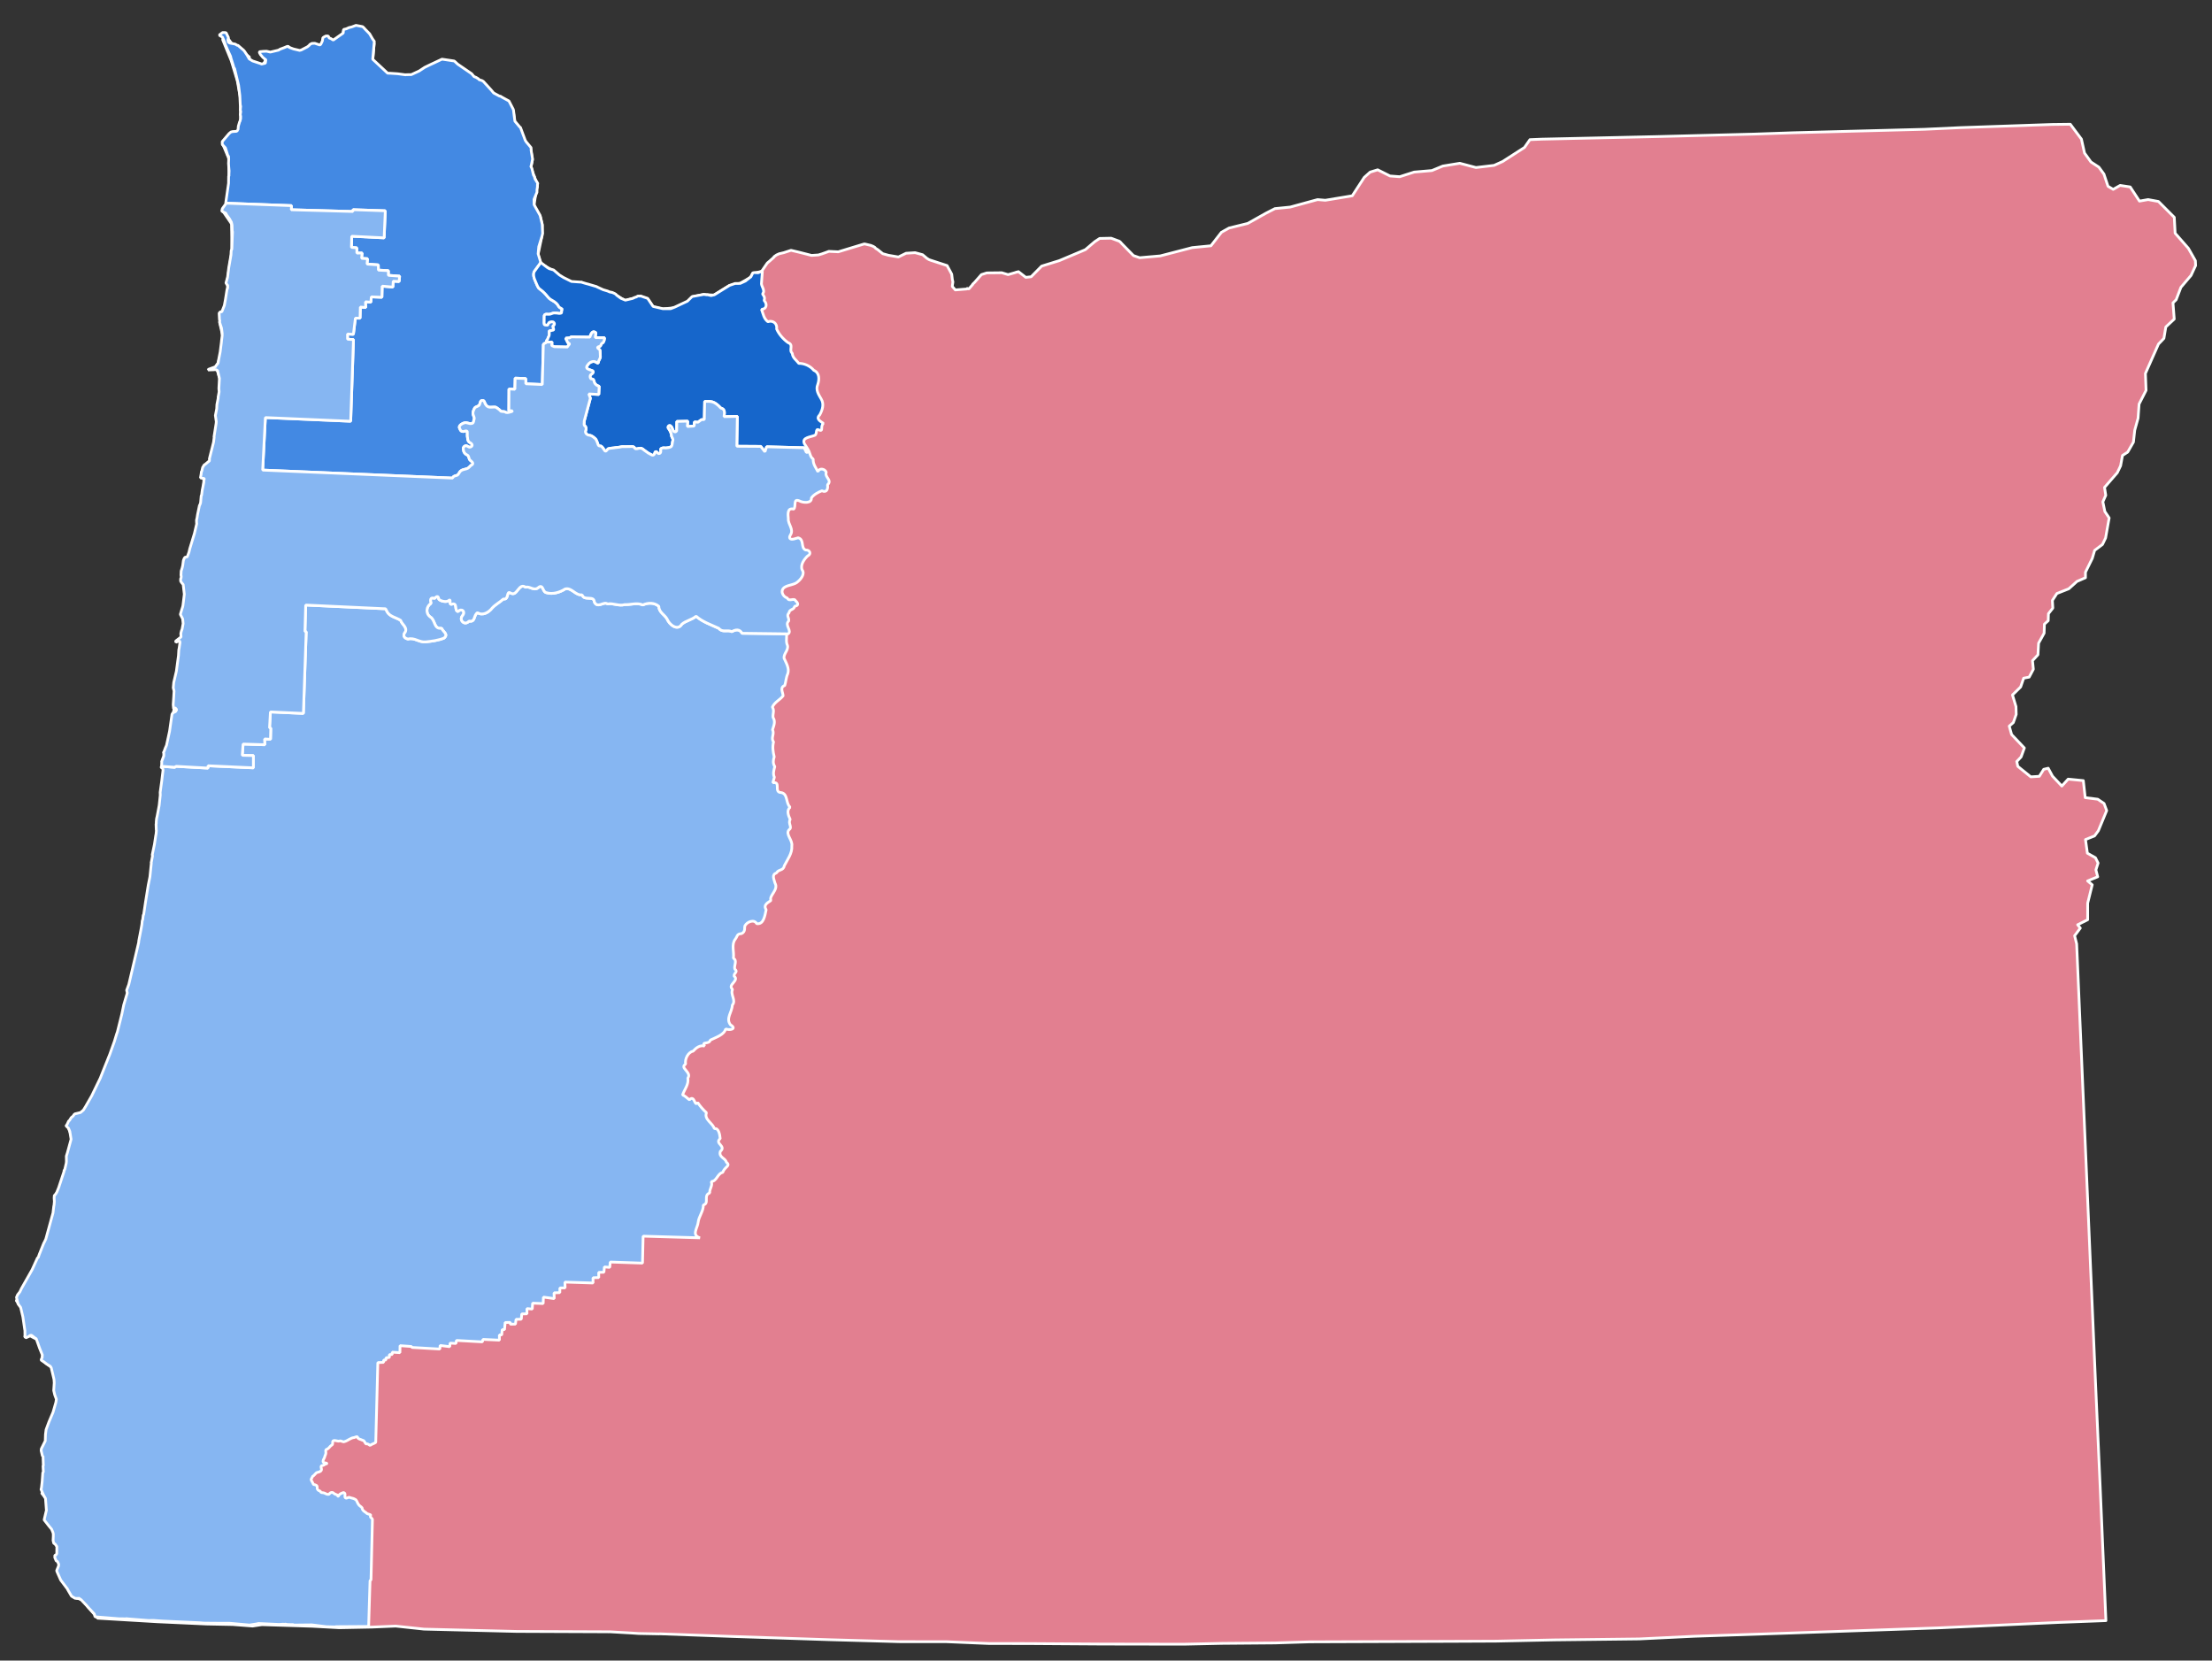
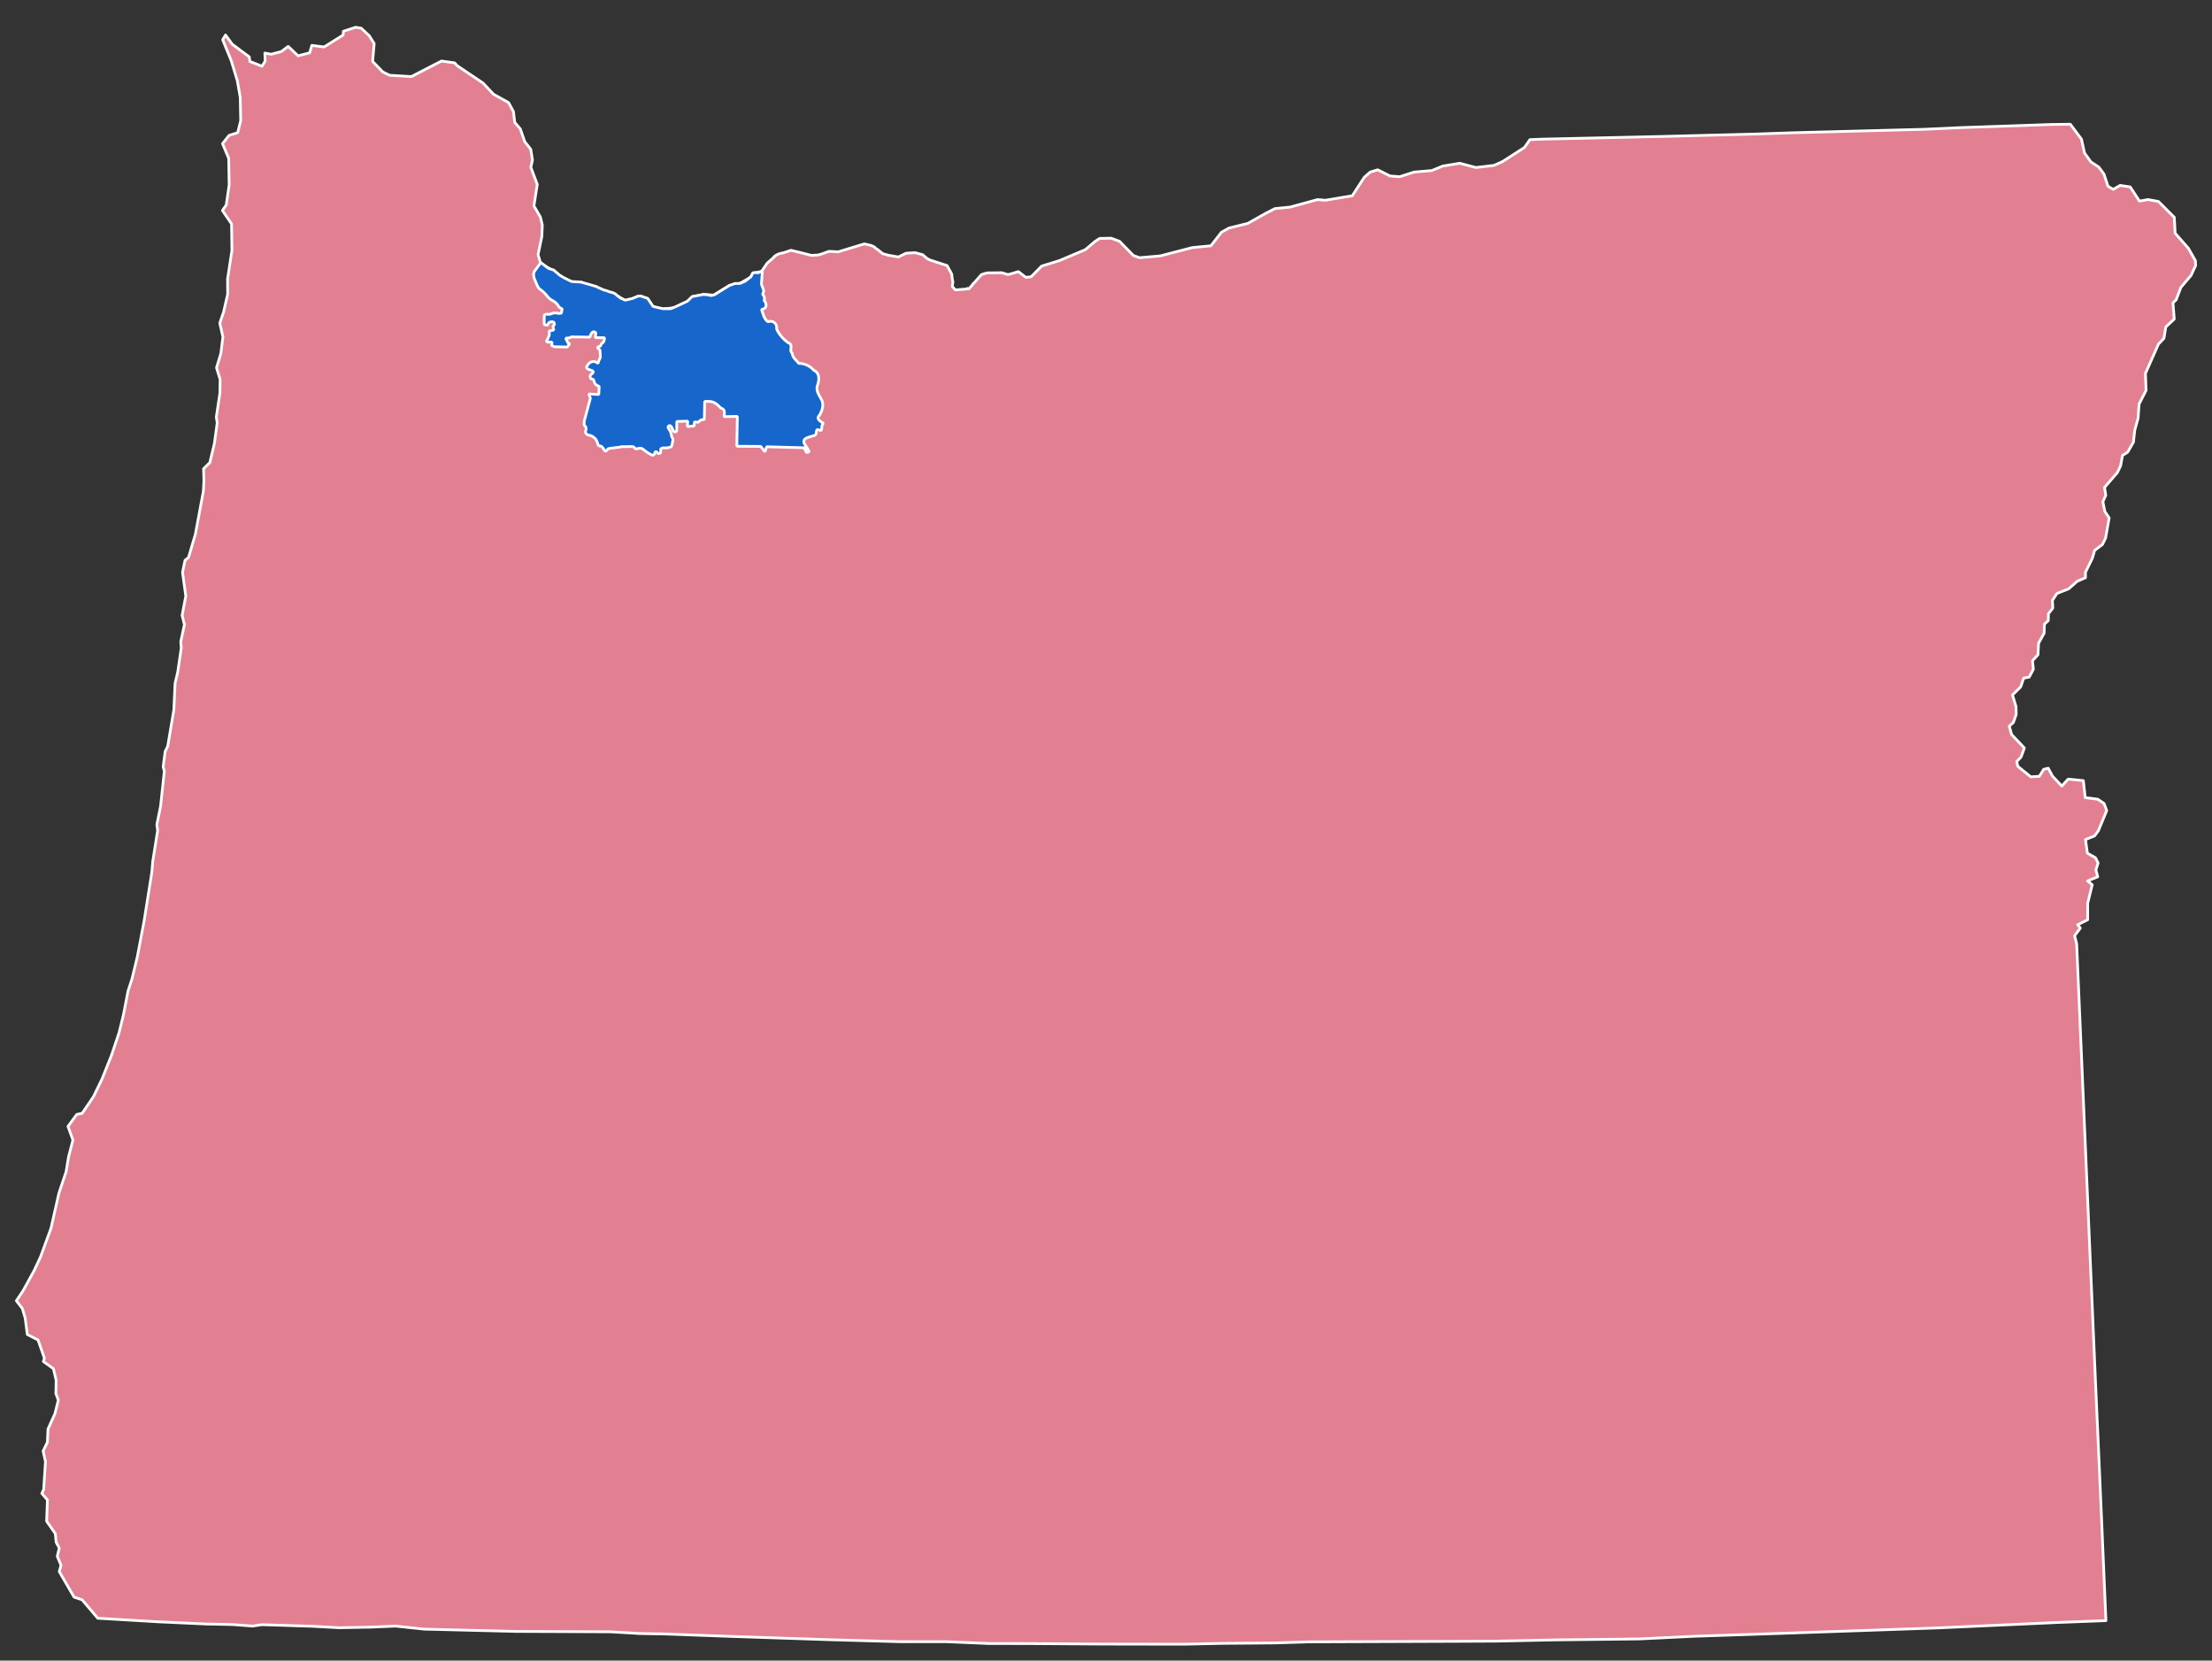
<svg xmlns="http://www.w3.org/2000/svg" xmlns:ns1="http://sodipodi.sourceforge.net/DTD/sodipodi-0.dtd" xmlns:ns2="http://www.inkscape.org/namespaces/inkscape" version="1.2" width="810" height="608" viewBox="0 0 810 608" stroke-linecap="round" stroke-linejoin="round" id="svg4174" ns1:docname="2022_Oregon_gubernatorial_election_results_map_by_county.svg" ns2:version="0.92.3 (2405546, 2018-03-11)">
  <rect x="0" y="0" width="810" height="608" fill="#333333" stroke="none" />
  <defs id="defs4178" />
  <ns1:namedview pagecolor="#ffffff" bordercolor="#666666" borderopacity="1" objecttolerance="10" gridtolerance="10" guidetolerance="10" ns2:pageopacity="0" ns2:pageshadow="2" ns2:window-width="2041" ns2:window-height="1952" id="namedview4176" showgrid="false" ns2:zoom="1.3590931" ns2:cx="423.90964" ns2:cy="250.47089" ns2:window-x="1754" ns2:window-y="0" ns2:window-maximized="0" ns2:current-layer="Oregon" />
  <g id="Oregon" transform="translate(5,5)" stroke="white" stroke-width="1" style="fill:#e27f90;fill-opacity:1">
    <path style="fill:#e27f90;fill-opacity:1" d="M 130.221 9.99 L 125.74 11.461 L 125.641 12.84 L 118.68 17.199 L 114.199 16.619 L 113.391 19.34 L 109.15 20.439 L 105.529 17 L 103.01 18.881 L 99.289 19.859 L 96.98 19.439 L 97.109 22.34 L 95.961 24.24 L 91.49 22.5 L 91.289 20.84 L 85.039 16.189 L 82.59 12.82 L 81.551 14.551 L 84.67 22.189 L 86.891 29.52 L 87.98 35.67 L 88.141 44.199 L 87.039 48.58 L 83.891 49.57 L 81.49 52.58 L 83.75 57.98 L 83.92 67.689 L 82.85 75.061 L 81.449 77.07 L 84.801 81.99 L 84.93 91.73 L 83.34 102.09 L 83.369 107.711 L 81.869 114.26 L 80.48 118.301 L 81.631 123.359 L 80.869 129.439 L 79.289 134.66 L 80.609 138.93 L 80.52 143.98 L 79.211 152.721 L 79.539 154.779 L 78.51 162.381 L 76.84 169.369 L 74.539 171.619 L 74.67 176.01 L 74.471 179.881 L 71.529 195.66 L 69.029 204.131 L 67.76 205.131 L 66.84 209.551 L 68.039 218.24 L 66.689 225.32 L 67.539 228.68 L 66.199 234.92 L 66.369 237.24 L 65.09 246.039 L 64.109 250.18 L 63.67 259.869 L 61.41 273.279 L 60.49 275.1 L 59.75 280.75 L 60.18 282.35 L 58.811 295.119 L 57.439 301.91 L 57.721 304.141 L 55.93 315.43 L 55.619 319.221 L 52.779 337.15 L 50.301 350.279 L 48.311 358.5 L 46.869 362.92 L 45.221 371.5 L 43.609 378.09 L 40.881 386.23 L 37.34 395.109 L 34.221 401.539 L 30.09 407.619 L 28.1 408.039 L 24.9 412.42 L 26.699 417.41 L 25.08 423.689 L 24.211 429 L 21.58 436.84 L 18.66 449.75 L 14.84 460.199 L 12.529 465.141 L 8.49 472.52 L 6 476.25 L 8.199 479.119 L 9.211 482.52 L 10 488.6 L 13.93 490.6 L 16.27 497.289 L 15.881 498.5 L 19.57 501.141 L 20.57 505.41 L 20.461 510.24 L 21.359 512.65 L 20.119 517.6 L 17.58 523.221 L 17.359 528.051 L 15.789 531.27 L 16.66 535.131 L 15.99 545.33 L 15.32 546.801 L 17.369 549.18 L 17.08 556.971 L 20.25 561.49 L 20.561 564.67 L 21.711 566.779 L 20.971 569.811 L 22.35 573.1 L 21.699 575.4 L 27.131 584.76 L 30.08 585.75 L 35.789 592.49 L 57.5 593.779 L 75.619 594.609 L 85.23 594.801 L 92.48 595.359 L 95.9 594.85 L 114.25 595.43 L 124.24 595.971 L 136.119 595.74 L 144.869 595.369 L 155.26 596.48 L 189.119 597.32 L 222.734 597.459 L 222.879 597.492 L 223.016 597.459 L 223.381 597.461 L 223.438 597.463 L 231.078 597.895 L 233.893 598.082 L 241.391 598.225 C 241.443 598.215 241.498 598.203 241.551 598.193 L 268.25 599.17 L 303.939 600.359 L 329.141 601.07 L 346.619 601.09 L 362.18 601.75 L 376.74 601.77 L 403.77 601.949 L 433.41 602 L 447.58 601.699 L 466.9 601.539 L 479.51 601.141 L 532.33 600.949 L 547.881 600.881 L 569.1 600.43 L 600.279 600.07 L 620.27 599.1 L 651.34 598.061 L 709.801 596.029 L 753.59 594.039 L 771.15 593.369 L 769.051 544.391 L 767.41 507.699 L 760.439 345.58 L 759.689 342.609 L 761.779 339.811 L 760.801 338.59 L 764.471 336.74 L 764.471 330.699 L 766.141 323.961 L 764.449 322.539 L 768.15 321.02 L 767.49 318.5 L 768.289 315.99 L 767.33 314.051 L 764.369 312.381 L 763.67 307.391 L 767 306.051 L 768.381 304.17 L 771.439 296.779 L 770.471 294.18 L 768.16 292.619 L 763.57 292.039 L 762.881 285.811 L 757.33 285.26 L 755.01 287.801 L 751.6 284.189 L 750.029 281.27 L 748.381 281.67 L 746.77 284.23 L 743.641 284.43 L 738.881 280.58 L 738.51 278.811 L 740.09 277.15 L 741.289 273.859 L 736.619 268.939 L 735.76 265.859 L 737.25 264.561 L 738.301 261.561 L 738.221 258.699 L 736.939 254.449 L 739.93 251.51 L 741.039 248.301 L 743.051 247.92 L 744.58 245.039 L 744.27 241.9 L 746.27 239.73 L 746.5 235.49 L 748.529 231.83 L 748.631 228.529 L 750.029 227.24 L 750.1 224.699 L 751.711 222.65 L 751.551 219.84 L 753.199 217.301 L 757.561 215.57 L 760.58 212.859 L 763.66 211.529 L 763.67 209.49 L 766.17 204.43 L 767.02 201.52 L 769.891 199.35 L 771.039 196.971 L 772.34 189.631 L 770.77 187.301 L 770.029 183.74 L 771.1 181.34 L 770.641 178.461 L 775.32 173.07 L 776.529 170.551 L 777.221 166.77 L 779.131 165.529 L 781.23 161.869 L 781.711 157.51 L 782.93 153.131 L 783.301 147.93 L 785.85 142.93 L 785.619 136.74 L 790.4 125.98 L 792.391 123.891 L 793.09 119.711 L 796.17 116.82 L 795.711 110.891 L 796.881 109.74 L 798.609 105.211 L 802.32 100.85 L 804 97.23 L 803.92 95.449 L 801.35 90.91 L 796.5 85.391 L 796.189 79.57 L 790.4 73.77 L 786.609 73.07 L 783.439 73.631 L 780.051 68.449 L 776.359 67.891 L 773.82 69.33 L 771.92 68.211 L 770.43 63.74 L 768.58 61.199 L 765.68 59.311 L 763.32 56.029 L 762.189 50.939 L 758.119 45.49 L 751.43 45.57 L 717.83 46.73 L 704.699 47.34 L 656.68 48.6 L 642.49 49.09 L 607.061 50 L 564.609 50.949 L 560.23 51.131 L 558.24 53.99 L 550.23 59.141 L 547.1 60.551 L 540.471 61.34 L 534.551 59.779 L 528.311 60.801 L 524.33 62.449 L 517.85 63 L 512.539 64.699 L 509.01 64.43 L 504.49 62.17 L 501.73 63.01 L 499.561 64.949 L 495.18 71.68 L 485.32 73.32 L 482.471 73.08 L 472.439 75.82 L 466.859 76.381 L 463.631 78.029 L 456.881 81.811 L 450.051 83.49 L 447.27 85.039 L 443.42 89.99 L 436.561 90.66 L 424.859 93.699 L 417.33 94.359 L 415.07 93.59 L 410.697 89.123 L 410.316 88.668 L 410.211 88.627 L 409.93 88.34 L 406.881 87.211 L 402.68 87.301 L 400.891 88.48 L 397.439 91.41 L 387.869 95.439 L 381.439 97.43 L 377.59 101.33 L 375.641 101.551 L 372.939 99.461 L 372.342 99.633 L 372.186 99.631 L 371.84 99.777 L 369.141 100.551 L 366.83 99.859 L 361.359 99.92 L 359.381 100.539 L 356.906 103.354 L 356.178 104.066 L 356.199 104.16 L 354.811 105.74 L 354.611 105.756 L 354.197 105.604 L 354.076 105.801 L 349.82 106.15 L 348.727 104.887 L 348.777 104.328 L 348.941 103.221 L 348.75 102.414 L 348.521 100.547 L 348.475 100.344 L 348.08 99.584 L 346.977 97.557 L 346.82 97.24 L 340.791 95.279 L 340.186 95.055 L 339.436 94.592 L 337.842 93.262 L 335.334 92.576 L 335.275 92.58 L 335.141 92.51 L 331.789 92.721 L 328.98 94.09 L 325.322 93.463 L 325.309 93.459 L 323.252 92.881 L 321.408 91.396 L 320.66 90.934 L 320.363 90.578 L 319.863 90.27 L 319.748 90.219 L 319.66 90.15 L 319.496 90.109 L 318.912 89.854 L 317.557 89.535 L 316.654 89.322 L 316.514 89.355 L 316.41 89.33 L 306.949 92.199 L 306.725 92.191 L 306.453 92.168 L 303.436 92.029 L 303.277 92.127 L 301.027 92.938 L 299.695 93.344 L 297.385 93.5 L 297.145 93.506 L 292.41 92.297 L 289.701 91.658 L 289.691 91.66 L 289.65 91.65 L 287.021 92.508 L 285.309 92.914 L 284.346 93.355 L 284.283 93.398 L 284.25 93.41 L 284.186 93.469 L 283.432 93.998 L 283.461 94.119 L 281.896 95.525 L 280.988 96.285 L 280.992 96.338 L 280.869 96.449 L 278.869 99.369 L 275.619 100.08 L 274.84 101.539 L 270.939 103.779 L 267.01 104.59 L 261.42 108.051 L 257.66 107.83 L 253.51 108.68 L 251.74 110.5 L 247.131 112.65 L 242.699 113.131 L 239.189 112.41 L 237.199 109.461 L 234.57 108.51 L 228.91 110.07 L 225.5 107.961 L 213.289 103.631 L 209.32 103.24 L 206.359 102.02 L 202.75 99.26 L 197.971 96.43 L 197.029 93.211 L 198.4 86.641 L 198.58 82.449 L 197.891 79.49 L 195.51 75.391 L 196.74 67.51 L 194.381 61.26 L 194.971 58.58 L 194.34 54.641 L 192.15 51.859 L 190.52 47.189 L 188.49 44.83 L 188 40.83 L 186.221 37.561 L 180.721 34.51 L 176.881 30.41 L 167.471 24.09 L 166.471 23.02 L 161.68 22.35 L 150.641 28.039 L 142.68 27.561 L 140.18 26.35 L 136.449 22.49 L 137.01 15.961 L 135.211 13.08 L 132.26 10.32 L 130.221 9.99 z " transform="translate(-5,-5)" id="Klamath" />
    <g transform="translate(-4.514,-3)" id="g9487">
-       <path ns2:connector-curvature="0" id="District_1" d="m 81.024,9.918 -1.27,0.941 1.249,0.771 0.048,0.202 0.441,0.962 0.632,1.771 0.93,2.127 0.882,1.925 0.095,0.404 0.096,0.404 0.824,2.579 0.143,0.606 0.345,0.558 0.191,0.808 0.335,1.414 0.335,1.414 0.048,0.202 0.239,1.01 0.287,1.212 0.457,3.733 0.16,3.377 0.143,0.606 -0.117,1.308 0.143,0.606 -0.165,1.106 0.143,0.606 -0.01,0.856 -0.212,0.904 -0.154,0.25 -0.473,1.606 -0.117,1.308 -0.202,0.048 0.048,0.202 -0.356,0.298 -0.202,0.048 -1.259,0.085 -0.202,0.048 -0.202,0.048 -0.202,0.048 -0.712,0.596 -2.502,2.941 0.037,1.058 1.142,1.223 0.872,2.781 0.297,0.356 0.037,1.058 -0.069,1.51 0.085,1.26 0.133,1.462 -0.069,1.51 0.048,0.202 -0.154,0.25 -0.032,2.568 -1.046,7.291 24.094,0.903 -0.069,1.51 22.538,0.631 0.058,-0.654 11.821,0.398 -0.424,9.917 -11.869,-0.6 -0.101,4.079 1.96,0.175 0.027,1.914 1.913,-0.027 -0.175,1.962 2.162,0.128 -0.175,1.962 4.123,0.303 0.027,1.914 3.671,0.197 -0.021,1.712 4.123,0.303 -0.175,1.962 -2.162,-0.127 -0.128,2.164 -3.921,-0.351 -0.101,4.079 -3.873,-0.149 -0.175,1.962 -1.96,-0.175 0.074,2.116 -1.96,-0.175 -0.101,4.079 -1.711,-0.021 -0.728,5.935 -2.162,-0.128 0.027,1.914 2.162,0.127 -1.024,29.906 -31.235,-1.344 -0.992,19.229 69.563,2.926 c 0.217,-0.79 1.051,-0.806 1.673,-1.037 0.651,-0.36 0.72,-1.185 1.328,-1.595 0.801,-0.666 1.877,-0.503 2.731,-1.074 0.522,-0.331 0.81,-0.964 1.424,-1.191 0.706,-0.607 -0.371,-1.334 -0.834,-1.723 -0.44,-0.559 -0.302,-1.582 -1.084,-1.877 -0.697,-0.339 -1.238,-1 -1.286,-1.829 -0.196,-0.616 -0.028,-1.099 0.521,-1.404 0.783,-0.463 1.238,0.619 2.008,0.377 1.008,-0.316 0.827,-1.17 -0.181,-1.664 -0.599,-0.294 -0.832,-1.07 -0.834,-1.723 -0.207,-0.769 -0.01,-1.541 -0.122,-2.318 -0.44,-0.555 -1.131,0.154 -1.711,-0.021 -0.741,-0.026 -0.959,-0.883 -1.19,-1.425 -0.119,-0.869 1.24,-1.606 1.934,-1.739 0.746,-0.264 1.658,0.444 2.412,0.282 0.772,-0.032 0.912,-0.555 0.972,-1.298 0.453,-0.726 -0.206,-1.546 -0.324,-2.271 -0.077,-0.75 0.267,-1.395 0.579,-2.058 0.45,-0.687 1.434,-0.526 1.827,-1.287 0.294,-0.572 0.202,-1.597 1.126,-1.548 0.819,-0.008 0.709,1.203 1.238,1.627 0.386,0.689 1.149,0.958 1.902,0.829 0.672,0.061 1.372,-0.236 1.96,0.175 0.594,0.403 1.135,0.787 1.594,1.329 0.575,0.213 1.298,-0.065 1.806,0.425 0.688,0.217 1.397,-0.116 2.067,-0.277 0.162,-0.066 0.286,-0.135 0.356,-0.298 l -1.307,-0.117 0.047,-7.907 2.162,0.128 0.101,-4.079 3.873,0.149 0.027,1.914 6.035,0.276 0.382,-14.602 c 0.258,-0.509 0.676,-0.58 1.116,-0.691 0.027,-0.008 -0.076,-0.197 -0.048,-0.202 0.067,-0.011 0.129,-0.051 0.202,-0.048 0.01,-0.143 -0.108,-0.261 -0.095,-0.404 0,-0.26 0.373,-0.526 0.462,-0.75 0.066,-0.192 0.081,-0.251 0.106,-0.452 0.195,-0.253 0.352,-0.641 0.414,-0.952 0.051,-0.316 0,-0.536 0.01,-0.856 0.035,-0.219 -0.082,-0.482 0.058,-0.654 0.29,-0.073 0.716,-0.184 1.01,-0.239 0.214,-0.034 0.58,-0.071 0.558,-0.346 -0.083,-0.359 -0.172,-0.648 -0.239,-1.01 -0.089,-0.301 0.16,-0.359 0.308,-0.5 0.33,-0.251 0.25,-0.802 -0.037,-1.058 -0.397,-0.375 -1.023,-0.233 -1.509,-0.069 -0.291,0.098 -0.364,0.316 -0.51,0.548 -0.158,0.204 -0.213,0.639 -0.51,0.548 -0.286,-0.035 -0.626,-0.134 -0.903,-0.213 -0.121,-0.427 -0.112,-0.822 -0.085,-1.26 0.109,-1.787 -0.338,-2.479 0.887,-2.558 0.833,0.061 1.127,0.129 2.067,-0.277 0.548,-0.237 1.165,-0.163 1.461,-0.133 0.5,-0.011 0.809,0.173 1.307,0.117 0.225,-0.042 0.398,-0.047 0.606,-0.144 0.068,-0.45 0.066,-0.984 0.319,-1.356 -0.362,-0.436 -0.97,-0.473 -1.296,-0.973 -0.222,-0.46 -0.572,-0.926 -0.941,-1.271 -0.918,-0.86 -1.893,-1.119 -2.545,-1.744 -0.651,-0.623 -1.08,-1.307 -1.737,-1.936 -0.633,-0.737 -1.445,-1.175 -2.141,-1.84 -0.582,-0.829 -0.845,-1.77 -1.275,-2.685 -0.473,-0.994 -0.824,-2.283 -0.361,-3.329 0.745,-1.123 1.686,-2.21 2.406,-3.345 l -0.967,-3.185 0.175,-1.962 0.058,-0.654 1.206,-3.914 0.212,-0.904 -0.16,-3.377 -0.67,-2.829 -0.048,-0.202 -0.048,-0.202 -2.216,-3.956 -0.027,-1.914 1.089,-2.606 0.01,-0.856 0.165,-1.106 0.01,-0.856 0.106,-0.452 -1.036,-1.675 -0.048,-0.202 -0.143,-0.606 -0.345,-0.558 -0.478,-2.021 -0.095,-0.404 -0.393,-0.76 0.154,-0.25 0.483,-2.462 -0.515,-3.079 -0.037,-1.058 -1.785,-2.138 -0.345,-0.558 -1.754,-4.706 -0.25,-0.154 -1.785,-2.138 -0.276,-2.069 -0.229,-1.866 -0.096,-0.404 -1.573,-3.042 -2.449,-1.34 -0.749,-0.463 -0.202,0.048 -2.2,-1.186 -0.893,-1.069 -2.88,-3.159 -0.499,-0.308 -1.153,-0.367 -0.048,-0.202 -0.999,-0.617 -0.701,-0.261 -0.893,-1.069 -5.09,-3.488 -1.095,-1.021 -0.25,-0.154 -4.42,-0.659 -4.606,2.159 -1.721,0.835 -2.029,1.335 -2.885,1.324 -1.913,0.027 -0.202,0.048 -2.864,-0.388 -2.816,-0.186 -0.855,-0.011 -5.473,-5.105 0.526,-5.887 0.058,-0.654 -0.643,-0.915 -1.084,-1.877 -1.69,-1.733 -0.297,-0.356 -0.547,-0.51 -0.452,-0.106 -2.008,-0.377 -1.567,0.585 -1.009,0.239 -0.962,0.441 -1.01,0.239 -0.117,1.308 -3.655,2.574 -0.999,-0.617 -0.452,-0.106 -0.393,-0.76 -0.855,-0.009 -0.76,0.394 -0.356,0.298 -0.165,1.106 -0.568,1.202 -0.356,0.298 -1.854,-0.627 -1.057,0.037 -0.76,0.394 -0.154,0.25 -0.712,0.596 -2.279,1.181 -0.606,0.144 -2.258,-0.532 -1.403,-0.521 -0.749,-0.463 -1.163,0.489 -1.567,0.585 -0.558,0.346 -2.826,0.67 -0.202,0.048 -1.355,-0.319 -1.057,0.037 -1.461,0.133 -0.154,0.25 0.393,0.76 0.893,1.069 0.797,0.665 0.25,0.154 0.048,0.202 -0.165,1.106 -1.211,0.287 -0.202,0.048 -0.25,-0.154 -3.007,-0.994 -1.249,-0.771 -0.739,-1.319 -0.988,-1.473 -0.298,-0.356 -2.141,-1.84 -0.202,0.048 -0.749,-0.463 -2.008,-0.377 -0.499,-0.308 -0.191,-0.808 0.212,-0.904 -0.834,-1.723 -0.452,-0.106 z" style="font-style:normal;font-weight:400;font-size:34.375px;font-family:'MS Shell Dlg 2';fill:#4389e3;fill-opacity:1;fill-rule:evenodd;stroke:#ffffff;stroke-width:0.998;stroke-linecap:square;stroke-linejoin:bevel;stroke-miterlimit:4;stroke-dasharray:none;stroke-opacity:1" />
      <path ns2:connector-curvature="0" id="District_3" d="m 197.541,94.116 c -0.721,1.135 -1.662,2.222 -2.407,3.345 -0.463,1.046 -0.112,2.335 0.361,3.329 0.43,0.916 0.693,1.857 1.275,2.685 0.696,0.665 1.508,1.103 2.141,1.84 0.657,0.628 1.087,1.312 1.738,1.936 0.652,0.625 1.627,0.884 2.545,1.744 0.368,0.345 0.719,0.811 0.94,1.271 0.326,0.5 0.935,0.537 1.296,0.973 -0.253,0.373 -0.251,0.906 -0.319,1.356 -0.208,0.097 -0.381,0.102 -0.606,0.144 -0.497,0.056 -0.806,-0.127 -1.307,-0.117 -0.296,-0.03 -0.913,-0.104 -1.461,0.133 -0.939,0.406 -1.233,0.338 -2.067,0.277 -1.225,0.079 -0.778,0.77 -0.887,2.558 -0.027,0.439 -0.036,0.834 0.085,1.26 0.277,0.079 0.617,0.177 0.903,0.213 0.297,0.091 0.352,-0.344 0.51,-0.548 0.146,-0.232 0.218,-0.45 0.51,-0.548 0.486,-0.164 1.112,-0.306 1.509,0.069 0.287,0.257 0.367,0.807 0.037,1.058 -0.148,0.141 -0.397,0.199 -0.308,0.5 0.067,0.362 0.156,0.652 0.239,1.01 0.023,0.275 -0.344,0.312 -0.558,0.346 -0.294,0.055 -0.719,0.166 -1.009,0.239 -0.14,0.172 -0.024,0.435 -0.058,0.654 -0.014,0.32 0.04,0.541 -0.01,0.856 -0.062,0.311 -0.219,0.699 -0.414,0.952 -0.025,0.201 -0.04,0.26 -0.106,0.452 -0.089,0.224 -0.464,0.49 -0.462,0.75 -0.012,0.143 0.104,0.261 0.096,0.404 l 1.913,-0.027 -0.117,1.308 0.951,0.415 4.93,0.111 c -0.087,-0.78 1.388,-1.125 0.069,-1.51 l -0.834,-1.723 1.461,-0.133 0.558,-0.346 6.843,0.085 c 0.616,-2.07 1.335,-2.298 2.183,-1.585 l -0.223,1.76 3.422,0.042 c -0.141,0.656 -0.103,1.368 -0.627,1.856 -0.438,0.123 -0.704,0.648 -0.818,1.048 -0.22,0.428 -0.931,0.231 -1.116,0.691 0.084,0.482 0.812,0.584 0.893,1.069 0.076,0.783 0.069,1.534 0.122,2.318 -0.044,0.586 -0.459,1.117 -0.675,1.654 0.021,0.323 -0.141,0.848 -0.51,0.548 -0.46,-0.301 -1.015,-0.591 -1.605,-0.473 -0.67,0.127 -1.271,0.47 -1.673,1.037 -0.244,0.362 -0.673,0.739 -0.569,1.202 0.056,0.339 0.492,0.549 0.797,0.665 0.431,0.209 0.981,0.295 1.403,0.521 0.324,0.175 0.248,0.63 -0.01,0.856 -0.258,0.341 -0.694,0.445 -0.866,0.846 -0.103,0.367 -0.032,0.988 0.287,1.212 0.336,0.086 0.817,0.055 0.951,0.415 0.224,0.462 0.191,0.965 0.537,1.367 0.347,0.476 0.911,0.827 1.498,0.925 l -0.138,3.02 -3.671,-0.197 0.585,1.569 -2.268,8.434 c 0.097,0.567 -0.327,1.55 0.43,1.819 0.408,0.6 0.317,1.271 0.027,1.914 -0.049,0.712 0.715,1.387 1.392,1.377 0.79,0.081 1.345,0.541 1.95,1.032 0.627,0.426 0.73,1.032 1.036,1.675 0.193,0.541 0.304,1.461 1.142,1.223 0.681,0.25 1.04,0.982 1.44,1.579 0.505,0.863 0.888,-0.159 1.365,-0.537 0.761,-0.281 1.881,-0.242 2.672,-0.42 0.838,-0.05 1.654,-0.192 2.47,-0.372 0.865,-0.022 1.902,0.048 2.768,-0.016 0.703,-0.04 1.504,-0.15 1.854,0.627 0.525,0.503 1.27,-0.068 1.913,-0.027 0.813,-0.109 1.298,0.665 1.95,1.032 0.643,0.532 1.482,1.033 2.248,1.388 0.715,0.463 1.228,-0.303 1.27,-0.941 0.555,-0.804 0.963,0.768 1.605,0.473 0.697,-0.222 0.512,-1.082 0.473,-1.606 0.418,-0.601 1.184,-0.499 1.817,-0.431 0.703,-0.088 1.401,-0.089 2.019,-0.479 0.499,-0.546 0.365,-1.389 0.579,-2.058 0.293,-0.71 -0.214,-1.186 -0.43,-1.819 -0.021,-0.962 -0.494,-1.973 -1.073,-2.733 -0.6,-0.611 0.301,-1.618 0.866,-0.846 0.643,0.517 0.499,1.708 1.334,2.031 0.253,0.102 0.66,-0.136 0.76,-0.394 l 0.042,-3.425 4.027,-0.101 -0.175,1.962 2.518,-0.17 0.069,-1.51 1.307,0.117 1.27,-0.941 1.057,-0.037 0.133,-6.647 c 2.282,-0.027 3.462,-0.247 5.908,2.441 1.579,0.336 1.405,1.677 1.169,3.137 l 4.883,-0.091 -0.185,10.928 8.756,0.058 1.536,1.983 0.627,-1.856 13.734,0.371 0.834,1.723 1.01,-0.239 c -0.455,-1.085 -1.137,-1.978 -1.775,-2.994 -0.512,-1.195 0.098,-1.784 0.983,-2.154 0.885,-0.37 2.082,-0.582 2.779,-0.872 1.024,-0.338 0.219,-2.578 1.434,-2.047 1.016,0.474 1.165,0.111 1.163,-0.489 -9e-4,-0.6 0.03,-1.386 0.627,-1.856 -0.972,-0.726 -2.951,-1.588 -1.371,-3.09 0.989,-1.806 1.723,-3.972 0.526,-5.887 -0.875,-1.548 -2.088,-3.243 -1.244,-5.254 0.627,-1.837 0.708,-4.333 -1.445,-5.206 -1.324,-1.672 -3.647,-2.601 -5.504,-2.536 -0.883,-1.304 -2.268,-1.957 -2.37,-3.706 -1.4,-1.163 0.691,-3.117 -1.562,-3.898 -1.798,-1.307 -3.332,-3.107 -4.166,-4.988 0.326,-2.043 -1.44,-3.319 -3.188,-2.659 -1.521,-1.098 -1.748,-2.954 -2.359,-4.562 2.003,-0.01 2.131,-2.112 0.946,-3.212 0.447,-1.152 -0.108,-1.641 -0.574,-2.425 1.236,-1.299 -0.683,-2.781 -0.351,-4.185 0.061,-1.383 0.242,-2.744 0.303,-4.127 l -0.202,0.048 -1.365,0.537 -1.509,-0.069 -0.404,0.096 -0.723,1.452 -1.626,1.239 -0.356,0.298 -1.923,0.883 -1.913,0.027 -1.971,0.681 -5.578,3.457 -0.202,0.048 -1.009,0.239 -1.355,-0.319 -0.202,0.048 -1.105,-0.165 -4.086,0.755 -0.202,0.048 -1.732,1.691 -4.606,2.159 -1.365,0.537 -0.202,0.048 -2.768,0.016 -3.613,-0.851 -1.977,-2.946 -1.854,-0.627 -0.701,-0.261 -0.202,0.048 -0.855,-0.011 -0.558,0.346 -0.404,0.096 -0.962,0.441 -0.606,0.144 -2.019,0.479 -1.652,-0.675 -1.546,-1.127 -0.298,-0.356 -0.25,-0.154 -0.25,-0.154 -0.951,-0.415 -0.202,0.048 -0.25,-0.154 -0.202,0.048 -0.951,-0.415 -1.605,-0.473 -2.152,-0.984 -0.25,-0.154 -3.209,-0.946 -0.452,-0.106 -1.605,-0.473 -0.25,-0.154 -0.202,0.048 -3.469,-0.244 -2.901,-1.446 -1.498,-0.925 -2.141,-1.84 -1.605,-0.473 -0.25,-0.154 -0.499,-0.308 z" style="font-style:normal;font-weight:400;font-size:34.375px;font-family:'MS Shell Dlg 2';fill:#1666cb;fill-opacity:1;fill-rule:evenodd;stroke:#ffffff;stroke-width:0.998;stroke-linecap:square;stroke-linejoin:bevel;stroke-miterlimit:4;stroke-dasharray:none;stroke-opacity:1" />
-       <path ns2:connector-curvature="0" id="District_4" d="m 134.505,593.499 0.509,-16.767 0.356,-0.298 0.525,-22.105 c -0.163,-0.661 -1.16,-0.728 -0.585,-1.569 -0.455,-0.481 -1.287,-0.296 -1.7,-0.877 -0.617,-0.427 -1.486,-0.905 -1.488,-1.781 -0.415,-0.573 -1.046,-0.72 -1.392,-1.377 -0.446,-0.58 -0.494,-1.533 -1.286,-1.829 -0.56,-0.365 -1.261,-0.356 -1.854,-0.627 -0.584,-0.253 -1.314,0.703 -1.711,-0.021 -0.236,-0.568 0.377,-1.62 -0.632,-1.771 -0.623,0.234 -1.292,0.451 -1.673,1.037 -0.172,0.526 -0.43,0.344 -0.452,-0.106 -0.402,-0.202 -1.052,-0.296 -1.45,-0.723 -0.534,-0.509 -1.337,-0.171 -1.615,0.383 -0.632,0.272 -1.234,-0.178 -1.806,-0.425 -0.579,-0.246 -1.284,0.1 -1.45,-0.723 -0.701,-0.072 -1.203,-0.552 -1.142,-1.223 0.145,-0.89 -0.663,-1.095 -1.344,-1.175 -0.237,-0.462 -0.495,-1.065 -0.786,-1.521 -0.304,-0.543 0.414,-0.882 0.319,-1.356 0.666,-0.326 1.037,-0.982 1.578,-1.441 0.609,-0.261 1.324,-0.206 1.721,-0.835 0.381,-0.537 -0.595,-1.664 0.425,-1.808 0.619,0.027 0.899,-0.653 1.567,-0.585 0.327,-0.499 -0.971,-0.225 -1.201,-0.569 -0.401,-0.54 0.226,-1.298 0.425,-1.808 0.071,-0.582 0.47,-1.024 0.473,-1.606 0.053,-0.456 -0.277,-1.14 0.319,-1.356 0.816,-0.249 1.082,-1.087 1.78,-1.489 0.776,-0.345 0.026,-1.323 0.675,-1.654 0.719,-0.252 1.458,0.277 2.162,0.128 0.678,-0.289 1.255,0.535 1.96,0.175 1.235,-0.35 2.171,-1.367 3.49,-1.468 0.49,-0.116 1.185,-0.674 1.307,0.117 0.397,0.544 1.158,0.542 1.7,0.877 0.822,0.056 0.843,1.056 1.392,1.377 0.587,-0.229 0.994,0.3 1.403,0.521 0.421,-0.354 1.022,-0.55 1.519,-0.787 0.235,-0.126 0.347,-0.176 0.558,-0.346 l 0.281,-10.524 0.482,-18.681 2.115,-0.075 0.01,-0.856 0.855,0.011 0.01,-0.856 1.259,-0.085 -0.037,-1.058 1.057,-0.037 0.01,-0.856 2.816,0.186 0.032,-2.568 4.123,0.303 0.298,0.356 10.158,0.579 0.117,-1.308 3.517,0.447 0.117,-1.308 2.162,0.128 0.165,-1.106 9.505,0.521 0.212,-0.904 6.035,0.276 -0.027,-1.914 0.855,0.011 0.175,-1.962 0.855,0.011 0.234,-2.616 1.913,-0.027 -0.058,0.654 1.913,-0.027 0.223,-1.76 1.913,-0.027 0.175,-1.962 1.913,-0.027 -0.027,-1.914 1.96,0.175 0.127,-2.164 3.873,0.149 0.079,-2.366 3.969,0.553 -0.074,-2.116 2.115,-0.075 0.021,-1.712 1.913,-0.027 -0.074,-2.116 10.312,0.329 -0.027,-1.914 2.115,-0.075 -0.027,-1.914 1.913,-0.027 0.175,-1.962 1.96,0.175 0.175,-1.962 11.821,0.398 0.223,-9.87 20.827,0.61 c -1.591,-0.485 -1.845,-1.323 -1.631,-2.388 0.214,-1.065 0.888,-2.348 0.946,-3.212 0.233,-2.261 2.037,-4.239 1.891,-6.424 2.367,-0.507 -0.118,-3.587 2.369,-4.403 -0.196,-1.506 1.257,-2.723 0.504,-4.175 2.163,-0.068 2.209,-2.937 4.319,-3.372 0.138,-0.847 0.938,-1.538 1.434,-2.047 0.497,-0.509 0.755,-0.917 -0.181,-1.665 -0.353,-1.591 -2.856,-1.693 -2.216,-3.956 1.153,-0.948 0.662,-1.667 0.08,-2.366 -0.583,-0.699 -1.268,-1.324 -0.122,-2.318 -0.109,-1.53 -0.674,-4.173 -2.12,-3.552 -0.484,-2.126 -3.893,-3.398 -2.896,-5.929 -1.206,-1.042 -2.399,-2.472 -3.225,-3.717 -0.681,0.837 -0.855,0.178 -1.201,-0.569 -0.346,-0.747 -0.9,-1.472 -1.806,-0.425 -0.97,-0.659 -1.571,-1.518 -2.545,-1.744 0.658,-1.994 2.389,-3.919 1.939,-6.222 0.815,-1.043 -3e-4,-2 -0.67,-2.829 -0.669,-0.829 -1.366,-1.459 -0.122,-2.318 -0.387,-1.677 0.853,-4.364 2.725,-4.701 1.091,-1.234 2.568,-2.356 4.25,-1.861 -0.643,-0.938 -0.267,-1.05 0.366,-1.154 0.634,-0.104 1.489,-0.167 1.673,-1.037 2.176,-1.073 5.086,-1.934 5.637,-4.111 0.675,0.274 1.768,0.34 2.364,0.08 0.596,-0.26 0.665,-0.826 -0.585,-1.569 -1.881,-2.331 0.638,-4.721 0.642,-7.195 1.567,-1.764 -0.853,-3.862 0.122,-5.791 -1.048,-0.881 -0.386,-1.605 0.281,-2.414 0.667,-0.81 1.298,-1.63 0.281,-2.414 -0.203,-1.237 1.623,-1.48 0.234,-2.616 -0.355,-1.351 1.032,-3.078 -0.505,-3.935 0.351,-2.334 -0.842,-5.008 0.69,-6.993 0.843,-1.047 0.455,-1.927 2.29,-2.037 1.599,-0.69 0.971,-2.417 1.243,-2.856 0.842,-1.573 3.459,-2.466 4.287,-0.803 1.366,0.231 2.107,-0.569 2.587,-1.681 0.48,-1.112 0.694,-2.466 0.898,-3.414 -1.24,-1.992 0.999,-2.698 1.753,-3.404 -0.846,-1.698 2.919,-3.869 1.487,-6.328 -0.376,-1.519 -1.329,-3.119 0.6,-3.77 0.613,-1.34 2.475,-0.679 2.8,-2.585 1.134,-2.284 2.988,-4.546 2.757,-7.269 0.378,-2.161 -2.501,-4.332 -0.983,-5.956 1.32,-0.853 -0.547,-2.302 0.398,-3.722 -0.709,-1.468 -1.431,-3.415 0.01,-4.483 -1.724,-1.363 -0.742,-5.022 -3.406,-5.381 -1.334,-0.035 -1.331,-1.081 -1.334,-2.031 0,-0.95 -0.061,-1.861 -1.642,-1.531 l 0.579,-2.058 c -0.637,-1.259 -0.175,-2.678 0.148,-3.877 -0.765,-1.23 -0.602,-2.292 -0.207,-3.579 -0.448,-1.83 -0.723,-3.661 -0.234,-5.493 -1.141,-1.311 0.466,-2.959 -0.399,-4.387 0.456,-1.505 1.196,-2.988 0.207,-4.531 -0.178,-1.315 0.587,-2.509 -0.255,-3.781 0.73,-1.787 2.756,-2.636 3.926,-4.132 0,-1.18 -1.35,-3.144 0.6,-3.77 0.453,-1.445 0.47,-2.942 1.11,-4.318 0.661,-1.974 -0.566,-3.909 -1.339,-5.658 -0.294,-1.659 1.746,-3.005 1.216,-4.77 -0.652,-1.368 -0.14,-2.768 -0.351,-4.185 l -16.252,-0.201 c -0.915,-1.653 -2.358,-1.385 -3.767,-0.601 -1.643,-0.821 -3.385,0.477 -4.766,-1.218 -2.806,-1.316 -5.961,-2.339 -8.299,-4.434 -1.578,1.332 -3.712,1.593 -5.27,2.957 -0.738,1.3 -1.967,1.296 -3.028,0.718 -1.061,-0.578 -1.954,-1.713 -2.333,-2.648 -0.921,-1.646 -3.014,-2.479 -3.013,-4.621 -1.587,-1.458 -4.012,-1.401 -5.881,-0.526 -2.118,-0.969 -4.359,-0.022 -6.641,-0.133 -2.073,0.654 -4.369,-0.679 -6.237,-0.228 -0.779,-0.568 -1.625,-0.105 -2.518,0.17 -0.893,0.276 -1.788,0.338 -2.354,-0.936 -0.112,-2.496 -3.803,-0.215 -4.447,-2.574 -2.499,0.317 -3.852,-2.835 -6.264,-2.143 -1.869,1.214 -4.563,2.044 -6.71,1.378 -0.851,-0.117 -1.122,-0.934 -1.44,-1.579 -0.318,-0.645 -0.773,-1.121 -1.759,-0.223 -1.58,1.198 -3.07,-0.729 -4.527,-0.207 -1.259,-0.913 -2.017,-0.073 -2.779,0.872 -0.762,0.945 -1.396,1.941 -2.683,1.276 -1.747,-1.194 -0.513,2.575 -2.694,2.132 -1.171,1.127 -2.896,1.986 -4.117,3.324 -1.258,1.624 -3.483,2.916 -5.355,1.697 -1.556,0.949 -0.663,3.557 -3.108,3.084 -0.776,0.902 -1.683,0.836 -2.269,0.325 -0.586,-0.511 -0.849,-1.411 -0.122,-2.318 1.263,-1.483 -0.26,-2.891 -1.642,-1.531 -0.695,-0.113 -0.758,-0.99 -0.834,-1.723 -0.076,-0.733 -0.372,-1.327 -1.498,-0.925 -1.293,0.196 0.257,-2.489 -1.344,-1.175 -0.947,0.435 -2.814,-0.018 -3.363,-0.696 -0.21,-1.614 -0.977,-0.81 -1.557,-0.271 -1.637,-0.609 -1.636,0.677 -1.28,1.797 -1.744,1.107 -2.127,3.643 -0.313,4.983 0.929,0.548 1.274,1.633 1.679,2.59 0.405,0.957 1.001,1.835 2.497,1.542 0.469,1.317 2.66,2.199 0.861,3.637 -2.129,0.851 -4.445,1.132 -6.71,1.378 -2.341,0.257 -4.098,-1.698 -6.429,-1.037 -1.482,-0.314 -2.026,-1.395 -1.026,-2.531 0.89,-1.855 -1.34,-2.906 -1.658,-4.302 -1.641,-1.084 -4.122,-1.375 -5.042,-3.286 -0.117,-0.382 -0.37,-0.566 -0.441,-0.962 l -29.322,-1.37 -0.27,9.668 0.452,0.106 -1.024,29.906 -12.071,-0.552 -0.324,5.839 0.452,0.106 -0.101,4.079 -2.162,-0.127 0.074,2.116 -7.948,-0.25 -0.303,4.127 4.075,0.101 -0.01,4.483 -16.598,-0.76 -0.01,0.856 -11.667,-0.648 -0.558,0.346 -4.776,-0.361 -0.154,0.25 0.048,0.202 0.499,0.308 0.143,0.606 -0.504,4.174 -0.552,3.972 0.037,1.058 -0.398,3.722 -0.754,4.02 -0.212,0.904 -0.117,1.308 0.048,0.202 -0.106,0.452 0.074,2.116 0.048,0.202 -0.117,1.308 -0.106,0.452 -0.494,3.318 -0.802,3.818 0.096,0.404 -0.377,2.01 -0.106,0.452 0.048,0.202 -0.515,5.03 -0.59,2.914 -1.036,6.434 -0.659,4.424 -0.154,0.25 -0.223,1.76 -0.154,0.25 -0.117,1.308 -0.271,1.558 -0.86,4.472 -0.058,0.654 -1.806,7.684 -1.275,5.424 -0.531,2.26 -0.781,2.106 0.143,0.606 0.096,0.404 -0.366,1.154 -0.946,3.212 -0.696,3.366 -1.641,6.578 -0.26,0.702 -0.839,2.76 -1.668,4.664 -2.545,6.365 -0.935,2.356 -3.15,6.509 -2.263,3.951 -0.616,1 -0.154,0.25 -1.068,0.893 -0.202,0.048 -1.817,0.431 -0.356,0.298 -0.308,0.5 -0.712,0.596 -0.154,0.25 -0.462,0.75 -0.356,0.298 -0.414,0.952 -0.308,0.5 -0.202,0.048 0.048,0.202 0.298,0.356 0.547,0.51 0.489,1.165 0.468,2.877 -1.37,5.02 -0.367,1.154 0.027,1.914 -0.058,0.654 -0.531,2.26 -0.308,0.5 0.048,0.202 -1.987,6.02 -0.675,1.654 -0.154,0.25 -0.154,0.25 -0.154,0.25 -0.51,0.548 0.048,0.202 -0.058,0.654 0.085,1.26 -0.058,0.654 -0.058,0.654 -0.106,0.452 -0.281,2.414 -2.635,9.588 -0.568,1.202 -0.154,0.25 -1.61,4.01 -0.26,0.702 -0.106,0.452 -0.356,0.298 -1.966,4.307 -3.91,6.902 -0.568,1.202 -0.818,1.048 -0.414,0.952 0.574,2.425 0.941,1.271 0.287,1.212 0.526,2.223 0.696,4.743 0.048,0.202 0.027,1.914 -0.106,0.452 0.25,0.154 0.048,0.202 0.202,-0.048 0.202,-0.048 0.962,-0.441 0.154,-0.25 0.606,-0.144 0.25,0.154 1.047,0.819 0.499,0.308 1.265,3.541 1.026,2.531 -0.154,0.25 0.048,0.202 0.048,0.202 -0.414,0.952 0.048,0.202 0.999,0.617 1.047,0.819 1.249,0.771 0.345,0.558 1.004,4.244 0.085,1.26 -0.186,2.818 0.383,1.617 0.585,1.569 -0.165,1.106 -1.052,3.664 -1.503,3.558 -1.041,2.808 -0.223,1.76 -0.08,2.366 -1.445,2.904 -0.058,0.654 0.478,2.021 0.202,-0.048 0.037,1.058 0.074,2.116 0.048,0.202 -0.154,0.25 0.122,2.318 -0.202,0.048 -0.244,3.472 -0.281,2.414 -0.154,0.25 0.93,2.127 0.739,1.319 0.303,3.983 0.048,0.202 -0.531,2.26 -0.212,0.904 -0.106,0.452 1.833,2.34 0.893,1.069 0.489,1.165 0.143,0.606 -0.01,0.856 -0.069,1.51 0.143,0.606 0.096,0.404 0.499,0.308 0.643,0.914 -0.032,2.568 -0.308,0.5 -0.404,0.096 -0.01,0.856 0.489,1.165 0.499,0.308 0.441,0.963 -0.058,0.654 -0.675,1.654 0.096,0.404 1.371,3.09 2.179,2.898 0.297,0.356 0.048,0.202 1.429,2.435 0.499,0.308 0.499,0.308 0.25,0.154 0.653,0.059 1.057,-0.037 0.048,0.202 0.499,0.308 1.987,2.09 0.595,0.713 2.285,2.446 0.239,1.01 8.697,0.712 2.566,0.032 0.202,-0.048 1.307,0.117 6.737,0.537 1.913,-0.027 3.469,0.244 13.58,0.621 1.307,0.117 0.855,0.011 2.566,0.032 6.19,0.027 7.188,0.643 2.672,-0.42 0.606,-0.143 7.544,0.345 1.259,-0.085 0.855,0.011 0.202,-0.048 0.452,0.106 0.653,0.059 1.711,0.021 0.25,0.154 6.593,-0.07 5.276,0.67 3.22,0.09 0.404,-0.096 z" style="font-style:normal;font-weight:400;font-size:34.375px;font-family:'MS Shell Dlg 2';fill:#86b6f2;fill-opacity:1;fill-rule:evenodd;stroke:#ffffff;stroke-width:0.998;stroke-linecap:square;stroke-linejoin:bevel;stroke-miterlimit:4;stroke-dasharray:none;stroke-opacity:1" />
-       <path ns2:connector-curvature="0" id="District_5" d="m 58.682,278.561 4.776,0.361 0.558,-0.346 11.667,0.648 0.01,-0.856 16.598,0.76 0.01,-4.483 -4.075,-0.101 0.303,-4.126 7.948,0.25 -0.074,-2.116 2.162,0.127 0.101,-4.079 -0.452,-0.106 0.324,-5.839 12.071,0.552 1.024,-29.906 -0.452,-0.106 0.27,-9.667 29.322,1.37 c 0.071,0.396 0.324,0.58 0.441,0.962 0.92,1.911 3.401,2.203 5.042,3.286 0.318,1.396 2.548,2.447 1.658,4.302 -1.001,1.136 -0.457,2.217 1.026,2.531 2.33,-0.661 4.087,1.294 6.429,1.037 2.265,-0.246 4.581,-0.527 6.71,-1.378 1.8,-1.439 -0.391,-2.32 -0.861,-3.637 -1.496,0.293 -2.092,-0.586 -2.497,-1.542 -0.405,-0.957 -0.749,-2.041 -1.679,-2.59 -1.814,-1.339 -1.431,-3.876 0.313,-4.983 -0.356,-1.12 -0.356,-2.407 1.28,-1.797 0.58,-0.539 1.347,-1.343 1.557,0.271 0.549,0.679 2.416,1.131 3.363,0.696 1.601,-1.314 0.051,1.371 1.344,1.175 1.126,-0.402 1.423,0.192 1.498,0.925 0.076,0.733 0.14,1.61 0.834,1.723 1.382,-1.36 2.905,0.049 1.642,1.531 -0.727,0.908 -0.463,1.807 0.122,2.318 0.586,0.511 1.492,0.578 2.269,-0.325 2.445,0.472 1.552,-2.135 3.108,-3.084 1.872,1.219 4.097,-0.073 5.355,-1.697 1.221,-1.338 2.946,-2.197 4.117,-3.324 2.181,0.442 0.946,-3.327 2.694,-2.132 1.287,0.664 1.921,-0.331 2.683,-1.276 0.762,-0.945 1.52,-1.785 2.779,-0.872 1.457,-0.522 2.946,1.406 4.527,0.207 0.985,-0.897 1.441,-0.422 1.759,0.223 0.318,0.645 0.589,1.463 1.44,1.579 2.147,0.666 4.841,-0.163 6.71,-1.378 2.412,-0.692 3.765,2.46 6.264,2.143 0.645,2.359 4.335,0.078 4.447,2.573 0.566,1.274 1.46,1.212 2.354,0.936 0.893,-0.276 1.74,-0.738 2.518,-0.17 1.869,-0.451 4.165,0.882 6.237,0.228 2.282,0.111 4.524,-0.836 6.641,0.132 1.869,-0.875 4.294,-0.932 5.881,0.526 -8e-4,2.142 2.091,2.975 3.013,4.621 0.378,0.935 1.271,2.07 2.333,2.648 1.062,0.578 2.29,0.582 3.028,-0.718 1.559,-1.364 3.692,-1.624 5.27,-2.957 2.338,2.095 5.493,3.118 8.299,4.434 1.381,1.695 3.123,0.396 4.766,1.218 1.409,-0.784 2.852,-1.052 3.767,0.601 l 16.252,0.201 c 0,0 0,0 0,0 l 0.452,0.106 c 1.875,-1.065 -1.326,-3.255 0.361,-4.781 0.249,-1.243 -0.982,-1.949 0.138,-3.02 0.028,-1.362 1.988,-1.053 1.992,-2.393 1.723,-0.194 1.298,-1.255 0.377,-2.01 -0.474,-1.243 -2.38,0.515 -3.007,-0.994 -1.924,-0.623 -2.741,-3.069 -0.755,-4.089 1.299,-0.766 3.557,-0.791 4.654,-1.957 1.033,-0.824 2.628,-2.82 1.562,-4.212 -0.863,-1.849 0.791,-4.053 1.976,-5.163 1.514,-0.705 0.818,-2.286 -0.728,-2.175 -1.923,-0.732 -0.361,-3.909 -2.763,-4.467 -0.551,0.095 -1.502,0.542 -2.221,0.527 -0.719,-0.016 -1.256,-0.481 -0.585,-1.569 1.356,-2.07 -0.959,-3.893 -0.781,-6.004 -0.085,-0.781 -0.182,-1.819 0.032,-2.568 0.214,-0.75 0.74,-1.179 1.923,-0.883 0.542,-0.453 0.443,-1.523 0.531,-2.26 0.089,-0.737 0.275,-1.263 1.519,-0.787 1.333,0.794 4.695,1.047 4.442,-1.053 1.001,-1.322 2.483,-2.07 3.857,-2.622 1.811,0.884 2.32,-0.811 2.04,-2.191 1.893,-1.695 -1.161,-2.736 -0.447,-4.589 -0.479,-1.328 -2.644,-1.698 -3.018,-0.138 -0.718,-1.507 -1.909,-2.806 -1.754,-4.706 -0.964,-0.585 -1.082,-1.695 -1.477,-2.637 l -1.009,0.239 -0.834,-1.723 -13.734,-0.371 -0.627,1.856 -1.536,-1.983 -8.756,-0.058 0.185,-10.928 -4.883,0.09 c 0.235,-1.46 0.41,-2.801 -1.169,-3.137 -2.446,-2.687 -3.626,-2.467 -5.908,-2.441 l -0.132,6.647 -1.057,0.037 -1.27,0.941 -1.307,-0.117 -0.069,1.51 -2.518,0.17 0.175,-1.962 -4.027,0.101 -0.042,3.425 c -0.1,0.257 -0.506,0.495 -0.76,0.394 -0.835,-0.324 -0.691,-1.514 -1.334,-2.031 -0.565,-0.773 -1.466,0.234 -0.866,0.846 0.58,0.761 1.053,1.771 1.073,2.733 0.216,0.633 0.724,1.109 0.43,1.819 -0.214,0.669 -0.08,1.512 -0.579,2.058 -0.618,0.39 -1.316,0.39 -2.019,0.479 -0.633,-0.069 -1.399,-0.17 -1.817,0.431 0.04,0.524 0.224,1.384 -0.473,1.606 -0.642,0.295 -1.05,-1.277 -1.605,-0.473 -0.041,0.638 -0.554,1.404 -1.27,0.941 -0.766,-0.355 -1.605,-0.856 -2.247,-1.388 -0.652,-0.367 -1.137,-1.14 -1.95,-1.032 -0.643,-0.042 -1.388,0.53 -1.913,0.027 -0.35,-0.777 -1.151,-0.667 -1.854,-0.627 -0.866,0.064 -1.903,-0.006 -2.768,0.016 -0.817,0.18 -1.633,0.323 -2.47,0.372 -0.791,0.178 -1.911,0.139 -2.672,0.42 -0.477,0.378 -0.86,1.4 -1.365,0.537 -0.401,-0.597 -0.759,-1.33 -1.44,-1.579 -0.838,0.238 -0.949,-0.682 -1.142,-1.223 -0.306,-0.643 -0.409,-1.249 -1.036,-1.675 -0.605,-0.49 -1.16,-0.951 -1.95,-1.032 -0.677,0.011 -1.441,-0.665 -1.392,-1.377 0.29,-0.644 0.382,-1.315 -0.027,-1.914 -0.757,-0.269 -0.333,-1.251 -0.43,-1.819 l 2.268,-8.434 -0.585,-1.569 3.671,0.197 0.138,-3.02 c -0.587,-0.099 -1.152,-0.449 -1.498,-0.925 -0.345,-0.402 -0.313,-0.905 -0.537,-1.367 -0.134,-0.359 -0.615,-0.329 -0.951,-0.415 -0.319,-0.224 -0.39,-0.845 -0.287,-1.212 0.172,-0.4 0.608,-0.505 0.866,-0.846 0.258,-0.226 0.334,-0.681 0.011,-0.856 -0.421,-0.226 -0.971,-0.312 -1.403,-0.521 -0.305,-0.116 -0.741,-0.325 -0.797,-0.665 -0.104,-0.463 0.324,-0.84 0.568,-1.202 0.403,-0.567 1.003,-0.91 1.673,-1.037 0.589,-0.118 1.144,0.172 1.605,0.473 0.369,0.3 0.531,-0.225 0.51,-0.548 0.216,-0.537 0.63,-1.067 0.675,-1.654 -0.053,-0.784 -0.046,-1.535 -0.122,-2.318 -0.08,-0.485 -0.808,-0.586 -0.893,-1.069 0.185,-0.46 0.896,-0.263 1.116,-0.691 0.114,-0.4 0.38,-0.925 0.818,-1.048 0.524,-0.488 0.486,-1.2 0.627,-1.856 l -3.421,-0.042 0.223,-1.76 c -0.849,-0.713 -1.568,-0.485 -2.183,1.585 l -6.843,-0.085 -0.558,0.346 -1.461,0.133 0.834,1.723 c 1.319,0.385 -0.156,0.73 -0.069,1.51 l -4.93,-0.111 -0.951,-0.415 0.117,-1.308 -1.913,0.027 c -0.073,-0.002 -0.135,0.037 -0.202,0.048 -0.028,0.004 0.075,0.195 0.048,0.202 0,0 0,0 0,0 -0.44,0.111 -0.858,0.183 -1.116,0.691 l -0.382,14.602 -6.036,-0.276 -0.027,-1.914 -3.873,-0.149 -0.101,4.079 -2.162,-0.128 -0.047,7.907 1.307,0.117 c -0.07,0.162 -0.194,0.232 -0.356,0.298 -0.67,0.161 -1.379,0.493 -2.067,0.277 -0.508,-0.49 -1.232,-0.212 -1.806,-0.425 -0.459,-0.542 -1,-0.926 -1.594,-1.329 -0.589,-0.412 -1.288,-0.114 -1.96,-0.175 -0.753,0.128 -1.516,-0.14 -1.902,-0.829 -0.529,-0.424 -0.418,-1.636 -1.238,-1.627 -0.924,-0.049 -0.833,0.976 -1.126,1.548 -0.394,0.761 -1.377,0.6 -1.827,1.287 -0.312,0.663 -0.656,1.308 -0.579,2.058 0.118,0.725 0.777,1.545 0.324,2.271 -0.061,0.742 -0.2,1.266 -0.972,1.298 -0.754,0.162 -1.666,-0.545 -2.412,-0.282 -0.693,0.133 -2.053,0.87 -1.934,1.739 0.231,0.542 0.449,1.399 1.19,1.425 0.58,0.176 1.271,-0.534 1.711,0.021 0.112,0.777 -0.084,1.549 0.122,2.318 0,0.653 0.235,1.429 0.834,1.723 1.008,0.495 1.189,1.348 0.181,1.664 -0.77,0.242 -1.225,-0.84 -2.008,-0.377 -0.549,0.305 -0.716,0.788 -0.521,1.404 0.048,0.829 0.589,1.49 1.286,1.829 0.782,0.295 0.644,1.318 1.084,1.877 0.464,0.389 1.54,1.116 0.834,1.723 -0.614,0.227 -0.901,0.861 -1.424,1.191 -0.854,0.572 -1.929,0.409 -2.731,1.074 -0.608,0.41 -0.677,1.235 -1.328,1.595 -0.622,0.231 -1.457,0.247 -1.673,1.037 l -69.562,-2.926 0.992,-19.229 31.235,1.344 1.024,-29.906 -2.162,-0.127 -0.027,-1.914 2.162,0.128 0.728,-5.935 1.711,0.021 0.101,-4.079 1.96,0.175 -0.074,-2.116 1.96,0.175 0.175,-1.962 3.873,0.149 0.101,-4.079 3.921,0.351 0.127,-2.164 2.162,0.127 0.175,-1.962 -4.123,-0.303 0.021,-1.712 -3.671,-0.197 -0.027,-1.914 -4.123,-0.303 0.175,-1.962 -2.162,-0.128 0.175,-1.962 -1.913,0.027 -0.027,-1.914 -1.96,-0.175 0.101,-4.079 11.869,0.6 0.424,-9.917 -11.821,-0.398 -0.058,0.654 -22.538,-0.632 0.069,-1.51 -24.094,-0.903 0.048,0.202 -1.28,1.797 -0.212,0.904 0.499,0.308 0.951,0.415 0.393,0.76 0.94,1.271 0.739,1.319 0.191,0.808 0.048,0.202 0.037,1.058 0.037,1.058 0.048,0.202 0.048,0.202 -0.228,6.243 -0.26,0.702 -0.069,1.51 -0.813,4.674 -0.223,1.76 -0.223,1.76 -0.579,2.058 0.345,0.558 0.298,0.356 -0.01,0.856 -0.26,0.702 -0.6,3.77 -0.377,2.01 -0.935,2.356 -0.452,-0.106 -0.51,0.548 0.122,2.318 0.143,0.606 -0.154,0.25 0.728,2.175 0.048,0.202 0.229,1.867 -0.01,0.856 -0.223,1.76 -0.058,0.654 -0.446,3.52 -0.483,2.462 -0.271,1.558 -0.154,0.25 -0.664,0.798 0.048,0.202 -0.962,0.441 -0.202,0.048 -1.567,0.585 -0.154,0.25 2.115,-0.074 0.202,-0.048 0.653,0.059 0.499,0.308 0.239,1.01 0.43,1.819 -0.196,3.674 0.085,1.26 -0.377,2.01 0.048,0.202 -0.483,2.462 -0.069,1.51 -0.483,2.462 0.324,2.271 -0.058,0.654 -0.765,4.876 0.048,0.202 -0.223,1.76 -0.106,0.452 -1.429,5.674 0.048,0.202 -0.058,0.654 -0.202,0.048 -1.424,1.191 -0.202,0.048 -0.616,1 -0.319,1.356 -0.154,0.25 -0.058,0.654 -0.271,1.558 0.903,0.213 0.404,-0.096 0.095,0.404 -0.154,0.25 -0.01,0.856 -0.59,2.914 -0.223,1.76 -0.154,0.25 -0.175,1.962 -0.058,0.654 -0.26,0.702 -0.154,0.25 -0.696,3.366 -0.165,1.106 -0.212,0.904 0.037,1.058 0.048,0.202 -0.85,3.616 -1.679,5.52 -0.319,1.356 -0.521,1.404 0.048,0.202 -0.606,0.144 -0.404,0.096 -0.154,0.25 -0.154,0.25 -0.26,0.702 -0.223,1.76 -0.212,0.904 -0.367,1.154 -0.069,1.51 0.096,0.404 -0.058,0.654 -0.154,0.25 -0.01,0.856 0.345,0.558 0.297,0.356 0.297,0.356 0.409,3.531 -0.504,4.174 -0.106,0.452 -0.366,1.154 -0.473,1.606 0.786,1.521 0.048,0.202 0.048,0.202 0.133,1.462 -0.377,2.01 -0.26,0.702 -0.212,0.904 0.085,1.26 -1.982,1.537 0.048,0.202 0.048,0.202 1.365,-0.537 0.048,0.202 0.096,0.404 -0.329,2.212 -0.106,0.452 -0.127,2.164 -0.775,5.733 -0.212,0.904 -0.744,3.164 -0.175,1.962 0.287,1.212 -0.127,2.164 -0.186,2.818 0.133,1.462 0.558,-0.346 0.297,0.356 0.298,0.356 -0.462,0.75 -0.202,0.048 -0.202,0.048 -0.356,0.298 -0.202,0.048 -0.308,0.5 -0.882,6.184 -1.121,5.174 -0.414,0.952 -0.521,1.404 -0.202,0.048 0.143,0.606 -0.01,0.856 -0.26,0.702 -0.521,1.404 0.048,0.202 z" style="font-style:normal;font-weight:400;font-size:34.375px;font-family:'MS Shell Dlg 2';fill:#86b6f2;fill-opacity:1;fill-rule:evenodd;stroke:#ffffff;stroke-width:0.998;stroke-linecap:square;stroke-linejoin:bevel;stroke-miterlimit:4;stroke-dasharray:none;stroke-opacity:1" />
    </g>
  </g>
</svg>